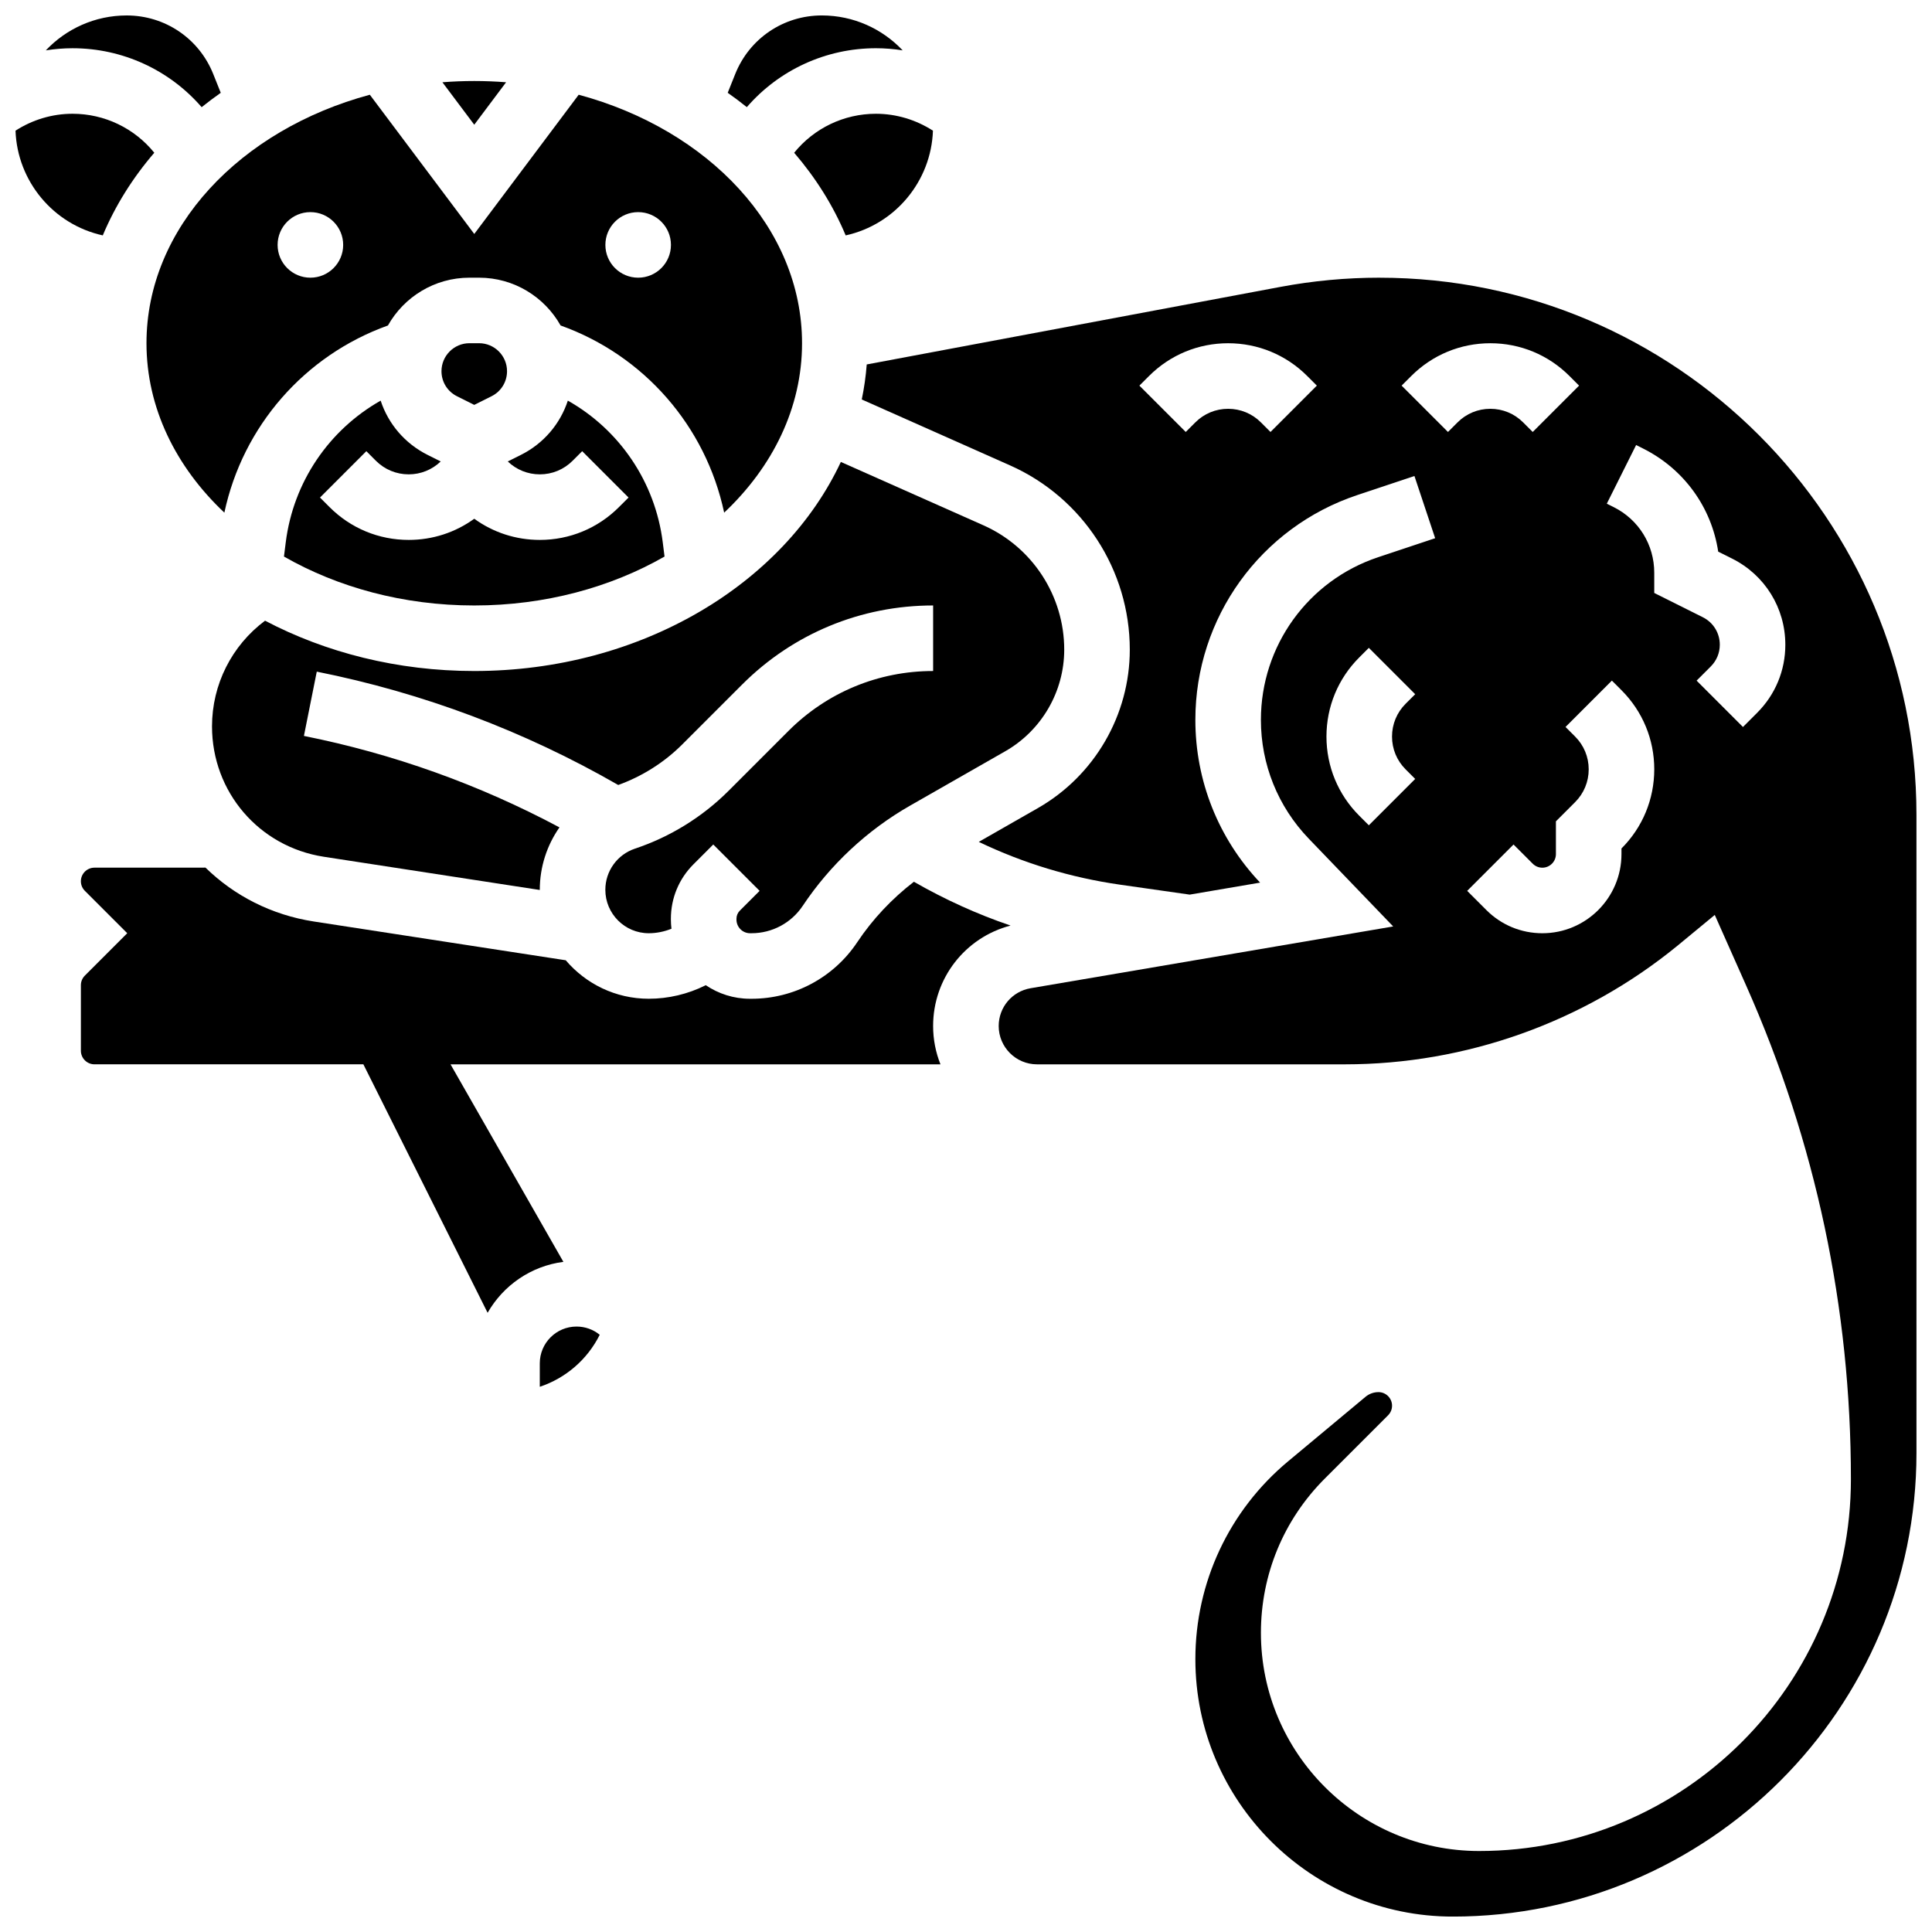
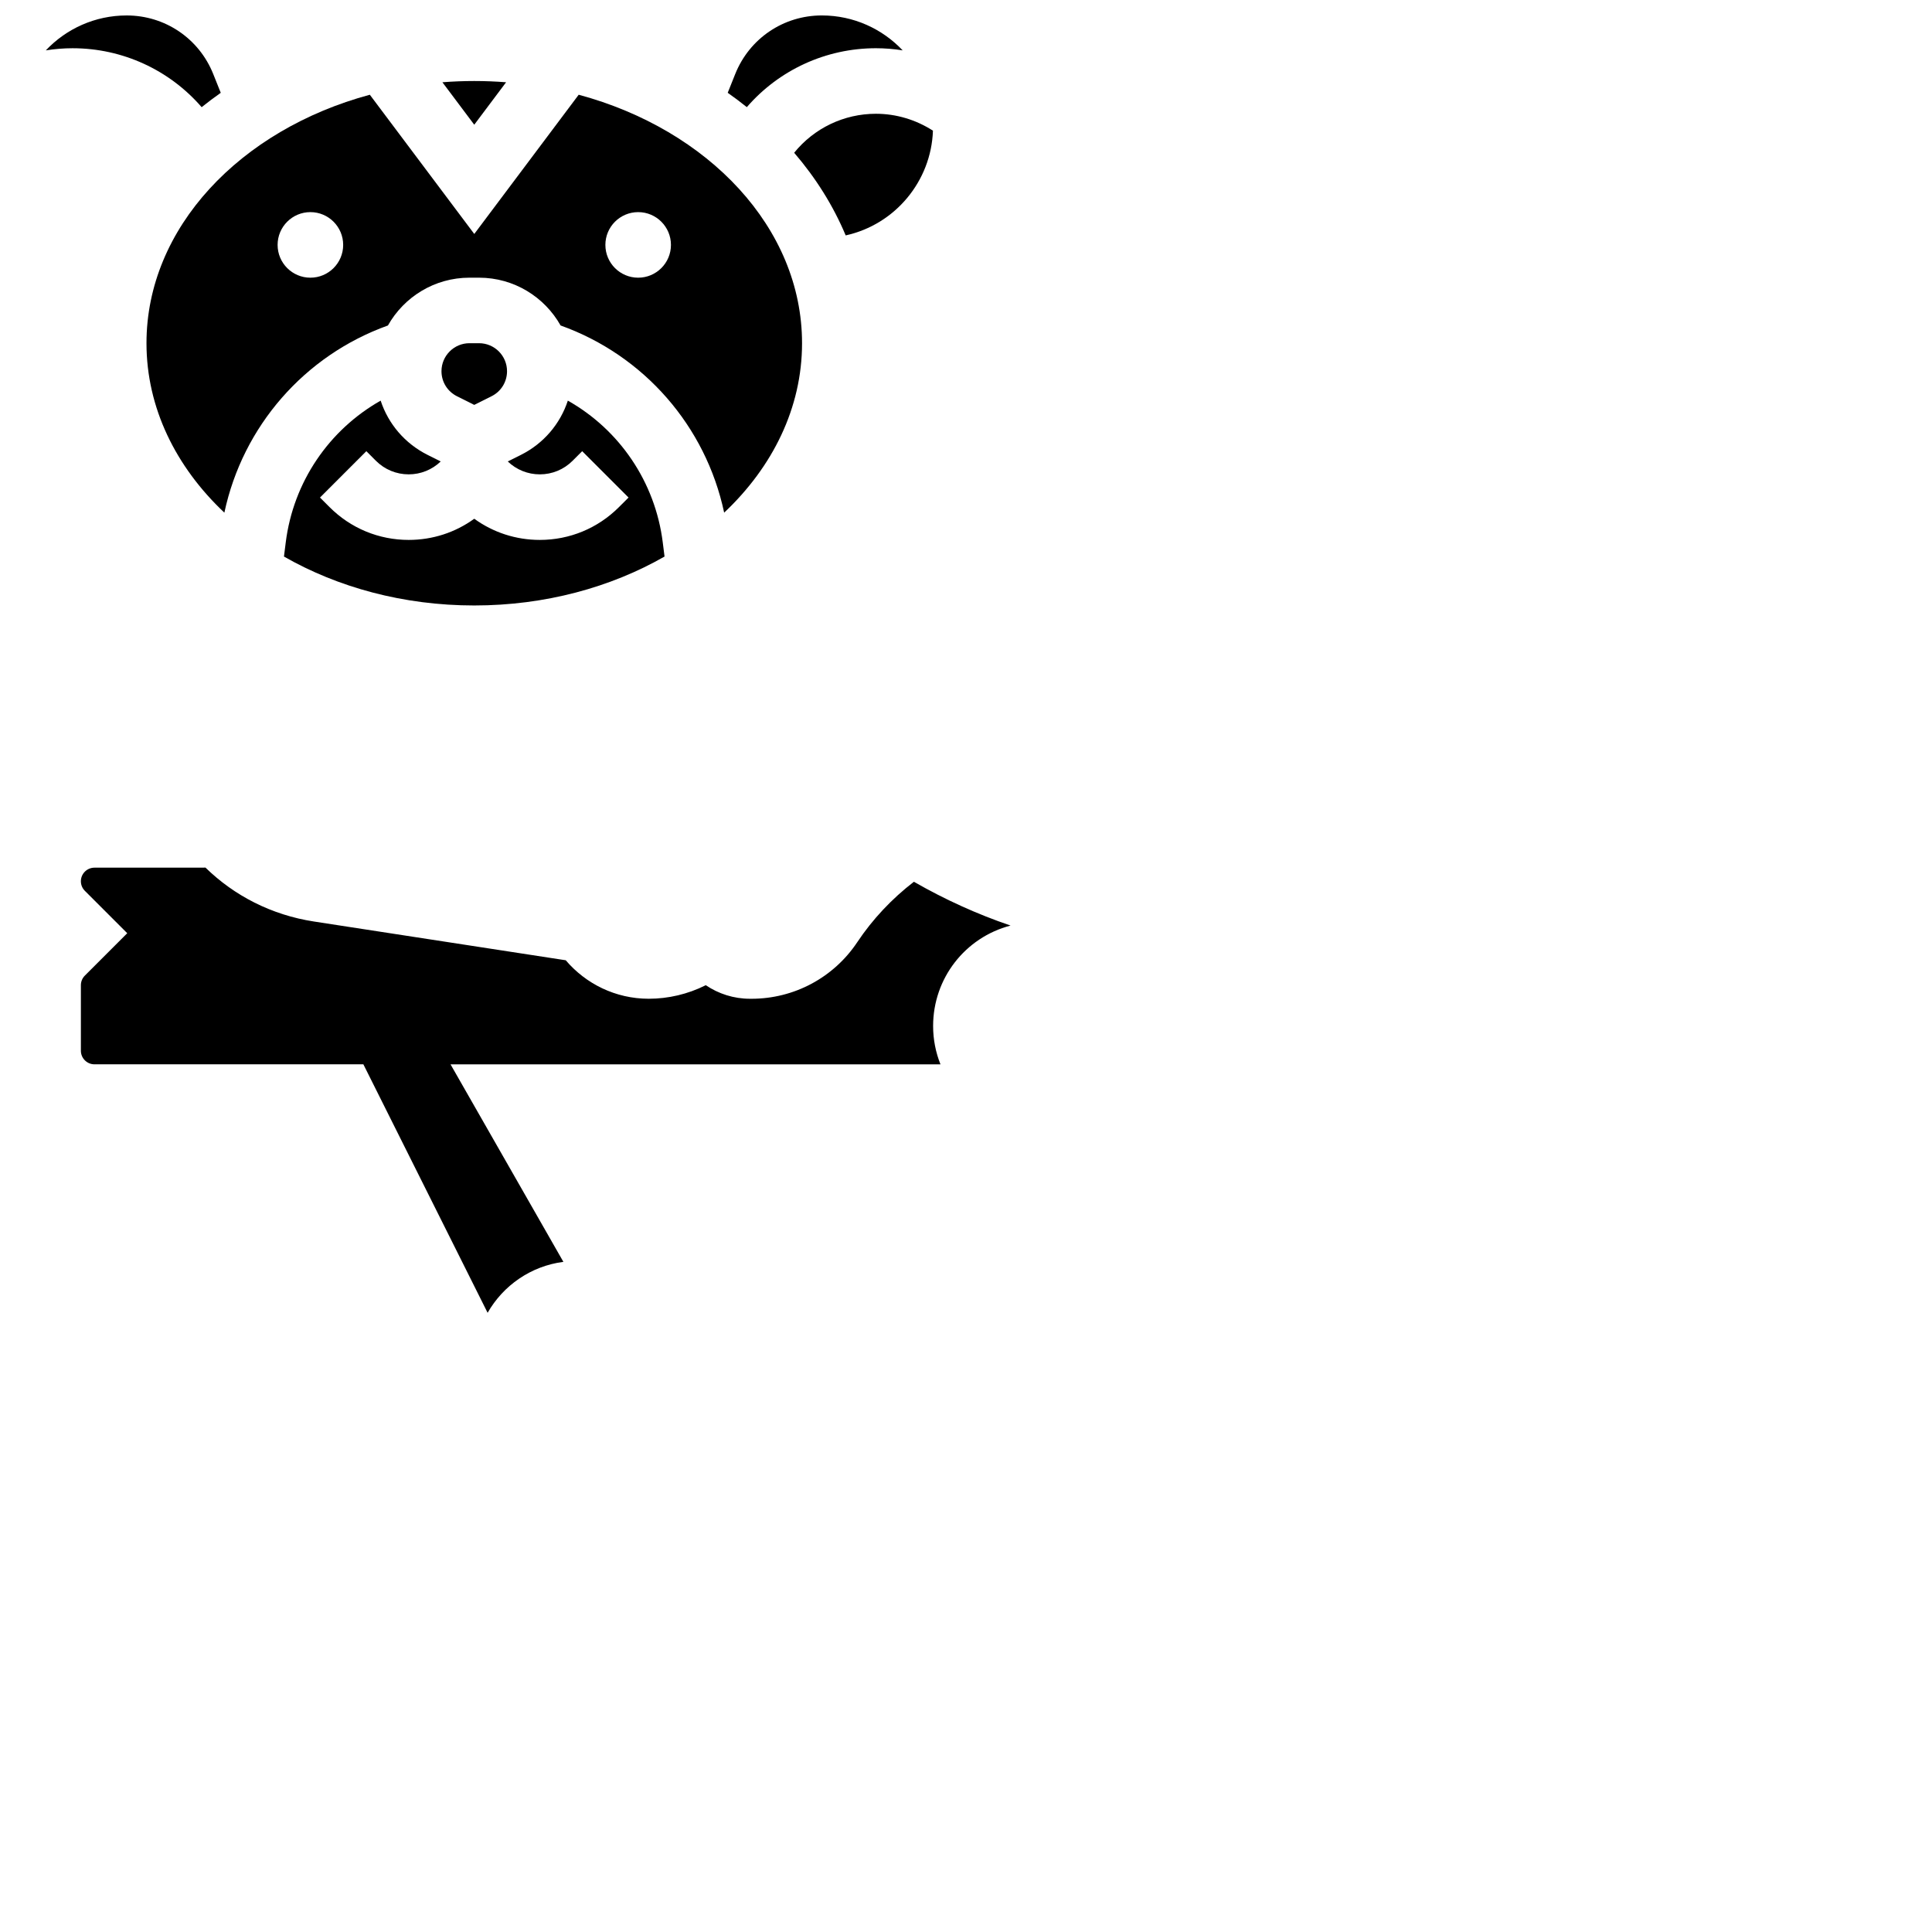
<svg xmlns="http://www.w3.org/2000/svg" width="800px" height="800px" version="1.1" viewBox="144 144 512 512">
  <defs>
    <clipPath id="d">
      <path d="m156 148.09h47v24.906h-47z" />
    </clipPath>
    <clipPath id="c">
      <path d="m372 217h279.9v434.9h-279.9z" />
    </clipPath>
    <clipPath id="b">
      <path d="m336 148.09h48v24.906h-48z" />
    </clipPath>
    <clipPath id="a">
-       <path d="m148.09 174h36.906v33h-36.906z" />
-     </clipPath>
+       </clipPath>
  </defs>
  <g clip-path="url(#d)">
    <path d="m197.44 172.4c1.637-1.312 3.328-2.582 5.062-3.805l-1.984-4.957c-3.769-9.441-12.781-15.543-22.949-15.543-8.434 0-16.047 3.562-21.43 9.258 2.336-0.371 4.703-0.57 7.09-0.57 13.25 0 25.672 5.75 34.211 15.617z" />
  </g>
  <g clip-path="url(#c)">
-     <path d="m509.56 217.59c-8.777 0-17.602 0.82-26.227 2.438l-109.64 20.555c-0.242 3.141-0.684 6.238-1.316 9.281l39.293 17.465c19.281 8.57 31.738 27.738 31.738 48.836 0 17.316-9.34 33.41-24.375 42l-15.645 8.941c11.816 5.664 24.379 9.477 37.508 11.352l18.387 2.625 18.66-3.18c-11.07-11.707-17.16-27.004-17.16-43.137 0-27.074 17.258-51.016 42.941-59.578l15.117-5.039 5.492 16.48-15.117 5.039c-18.582 6.195-31.062 23.516-31.062 43.098 0 11.801 4.504 22.984 12.688 31.492l22.371 23.262-96.098 16.371c-4.898 0.836-8.449 5.043-8.449 10.012 0 5.598 4.555 10.156 10.156 10.156h81.625c31.953 0 63.191-11.121 87.957-31.32l10.027-8.273 8.32 18.719c18.422 41.445 27.762 85.457 27.762 130.82 0 54.328-44.199 98.531-98.531 98.531-31.883 0-57.824-25.941-57.824-57.824 0-15.445 6.016-29.965 16.938-40.887l16.758-16.758c0.68-0.68 1.055-1.582 1.055-2.543 0-1.984-1.613-3.598-3.598-3.598-1.254 0-2.473 0.441-3.438 1.246l-20.539 17.117c-15.598 13-24.547 32.102-24.547 52.406 0 37.617 30.602 68.219 68.219 68.219 67.758 0 122.88-55.125 122.88-122.88l-0.004-169.12c-0.004-78.477-63.848-142.32-142.32-142.32zm-28.863 40.887-2.543-2.543c-2.32-2.32-5.406-3.598-8.688-3.598s-6.367 1.277-8.688 3.598l-2.543 2.543-12.285-12.285 2.547-2.543c5.602-5.602 13.051-8.688 20.969-8.688 7.922 0 15.371 3.086 20.969 8.688l2.543 2.543zm35.801 89.406 2.543 2.543-12.285 12.285-2.543-2.543c-5.602-5.602-8.688-13.051-8.688-20.969 0-7.922 3.086-15.371 8.688-20.969l2.543-2.543 12.285 12.285-2.543 2.539c-2.32 2.32-3.598 5.406-3.598 8.688s1.277 6.363 3.598 8.684zm11.23-89.406-12.285-12.285 2.547-2.543c5.602-5.602 13.051-8.688 20.969-8.688 7.922 0 15.371 3.086 20.969 8.688l2.543 2.543-12.285 12.285-2.543-2.543c-2.32-2.32-5.406-3.598-8.688-3.598s-6.367 1.277-8.688 3.598zm45.977 110.38v1.492c0 11.562-9.406 20.969-20.969 20.969-5.602 0-10.867-2.18-14.828-6.141l-5.09-5.09 12.285-12.285 5.09 5.09c0.68 0.68 1.582 1.055 2.543 1.055 1.984 0 3.598-1.613 3.598-3.598v-8.688l5.09-5.09c2.32-2.32 3.598-5.406 3.598-8.688s-1.277-6.367-3.598-8.688l-2.543-2.543 12.285-12.285 2.543 2.543c5.602 5.602 8.688 13.051 8.688 20.969-0.008 7.926-3.09 15.375-8.691 20.977zm35.957-35.957-3.758 3.758-12.285-12.285 3.758-3.758c1.539-1.539 2.387-3.582 2.387-5.758 0-3.106-1.723-5.894-4.5-7.285l-12.871-6.434v-5.371c0-7.402-4.113-14.062-10.738-17.371l-1.836-0.918 7.769-15.539 1.832 0.918c10.855 5.43 18.156 15.602 19.922 27.332l3.684 1.844c8.699 4.352 14.105 13.094 14.105 22.824 0.008 6.812-2.648 13.223-7.469 18.043z" />
-   </g>
+     </g>
  <g clip-path="url(#b)">
    <path d="m376.13 156.78c2.387 0 4.754 0.199 7.09 0.57-5.383-5.695-12.996-9.258-21.43-9.258-10.168 0-19.18 6.102-22.953 15.539l-1.984 4.957c1.738 1.223 3.426 2.492 5.062 3.805 8.543-9.863 20.965-15.613 34.215-15.613z" />
  </g>
  <path d="m182.82 234.96c0 17.105 7.781 32.777 20.641 44.898 4.875-22.898 21.242-41.68 43.344-49.602 4.254-7.555 12.344-12.668 21.613-12.668h2.535c9.266 0 17.355 5.113 21.609 12.664 22.117 7.918 38.473 26.676 43.348 49.605 12.859-12.121 20.641-27.789 20.641-44.898 0-30.578-24.824-56.586-59.191-65.855l-27.672 36.898-27.68-36.895c-34.363 9.266-59.188 35.273-59.188 65.852zm130.3-34.746c4.797 0 8.688 3.891 8.688 8.688 0 4.797-3.891 8.688-8.688 8.688s-8.688-3.891-8.688-8.688c0-4.797 3.887-8.688 8.688-8.688zm-86.863 0c4.797 0 8.688 3.891 8.688 8.688 0 4.797-3.891 8.688-8.688 8.688s-8.688-3.891-8.688-8.688c0-4.797 3.887-8.688 8.688-8.688z" />
  <path d="m278.12 165.8c-2.777-0.215-5.59-0.332-8.438-0.332-2.848 0-5.66 0.117-8.438 0.332l8.438 11.25z" />
  <path d="m269.68 251.3 4.586-2.293c2.531-1.266 4.102-3.809 4.102-6.637 0-4.09-3.328-7.418-7.418-7.418h-2.535c-4.09 0-7.418 3.328-7.418 7.418 0 2.828 1.57 5.371 4.102 6.637z" />
-   <path d="m339.17 387.48v0.215c0 1.996 1.613 3.621 3.598 3.621h0.391c5.469 0 10.547-2.719 13.578-7.269 7.254-10.879 17.086-20.059 28.438-26.543l25.234-14.418c9.637-5.508 15.621-15.82 15.621-26.918 0-14.238-8.41-27.176-21.422-32.961l-37.773-16.789c-15.148 32.391-52.988 55.406-97.156 55.406-20.359 0-39.371-4.894-55.438-13.336-8.828 6.586-14.055 16.918-14.055 28.008 0 17.379 12.469 31.91 29.645 34.555l57.219 8.801v-0.043c0-6.082 1.902-11.809 5.215-16.547-21.273-11.344-43.996-19.488-67.723-24.234l3.406-17.035c28.168 5.633 55.023 15.738 79.891 30.039 6.34-2.289 12.184-5.973 16.945-10.734l15.875-15.875c13.523-13.523 31.504-20.969 50.629-20.969v17.371c-14.484 0-28.102 5.641-38.344 15.883l-15.875 15.875c-6.922 6.922-15.492 12.219-24.781 15.312-4.707 1.57-7.867 5.953-7.867 10.914 0 6.344 5.16 11.508 11.504 11.508 2.059 0 4.109-0.422 6.019-1.188-0.094-0.801-0.152-1.609-0.152-2.434v-0.215c0-5.449 2.121-10.57 5.977-14.426l5.254-5.254 12.285 12.285-5.254 5.254c-0.57 0.57-0.883 1.332-0.883 2.141z" />
  <path d="m243.62 266.11c2.32 2.32 5.406 3.598 8.688 3.598 3.191 0 6.191-1.219 8.488-3.418l-3.469-1.734c-6.035-3.019-10.426-8.219-12.449-14.383-13.664 7.727-23.152 21.543-25.156 37.582l-0.469 3.734c14.227 8.148 31.633 12.965 50.426 12.965 18.797 0 36.199-4.816 50.43-12.965l-0.469-3.734c-2.008-16.066-11.492-29.867-25.156-37.586-2.023 6.164-6.414 11.367-12.449 14.387l-3.469 1.734c2.297 2.199 5.297 3.418 8.488 3.418 3.281 0 6.367-1.277 8.688-3.598l2.543-2.543 12.285 12.285-2.547 2.543c-5.602 5.602-13.051 8.688-20.969 8.688-6.324 0-12.352-1.969-17.371-5.613-5.023 3.644-11.047 5.613-17.371 5.613-7.922 0-15.371-3.086-20.969-8.688l-2.543-2.543 12.285-12.285z" />
  <path d="m391.24 178.63c-4.488-2.891-9.73-4.481-15.113-4.481-8.477 0-16.391 3.824-21.664 10.332 5.727 6.664 10.352 14.023 13.652 21.902 13.117-2.883 22.652-14.371 23.125-27.754z" />
  <path d="m411.8 389.28c-8.859-3.019-17.41-6.898-25.605-11.605-5.82 4.481-10.934 9.895-15.004 16.004-6.262 9.395-16.742 15.004-28.035 15.004h-0.391c-4.34 0-8.375-1.328-11.727-3.598l-0.113 0.055c-4.633 2.316-9.82 3.539-15 3.539-8.805 0-16.695-3.965-21.996-10.199l-66.742-10.27c-11.25-1.73-21.148-6.867-28.727-14.281l-29.426 0.012c-1.984 0-3.598 1.613-3.598 3.598 0 0.961 0.375 1.863 1.055 2.543l11.23 11.23-11.23 11.23c-0.68 0.68-1.055 1.582-1.055 2.543v17.371c0 1.984 1.613 3.598 3.598 3.598h71.262l32.926 65.848c4.125-7.234 11.477-12.391 20.082-13.5l-29.91-52.344h129.84c-1.254-3.144-1.949-6.57-1.949-10.156 0-12.641 8.492-23.473 20.516-26.621z" />
-   <path d="m287.05 505.29v6.223c6.852-2.281 12.602-7.199 15.883-13.781-1.73-1.414-3.879-2.18-6.141-2.18-5.375-0.004-9.742 4.367-9.742 9.738z" />
  <g clip-path="url(#a)">
-     <path d="m184.89 184.48c-5.273-6.508-13.188-10.332-21.664-10.332-5.391 0-10.629 1.586-15.113 4.481 0.473 13.383 10.012 24.871 23.125 27.754 3.301-7.875 7.922-15.238 13.652-21.902z" />
-   </g>
+     </g>
</svg>